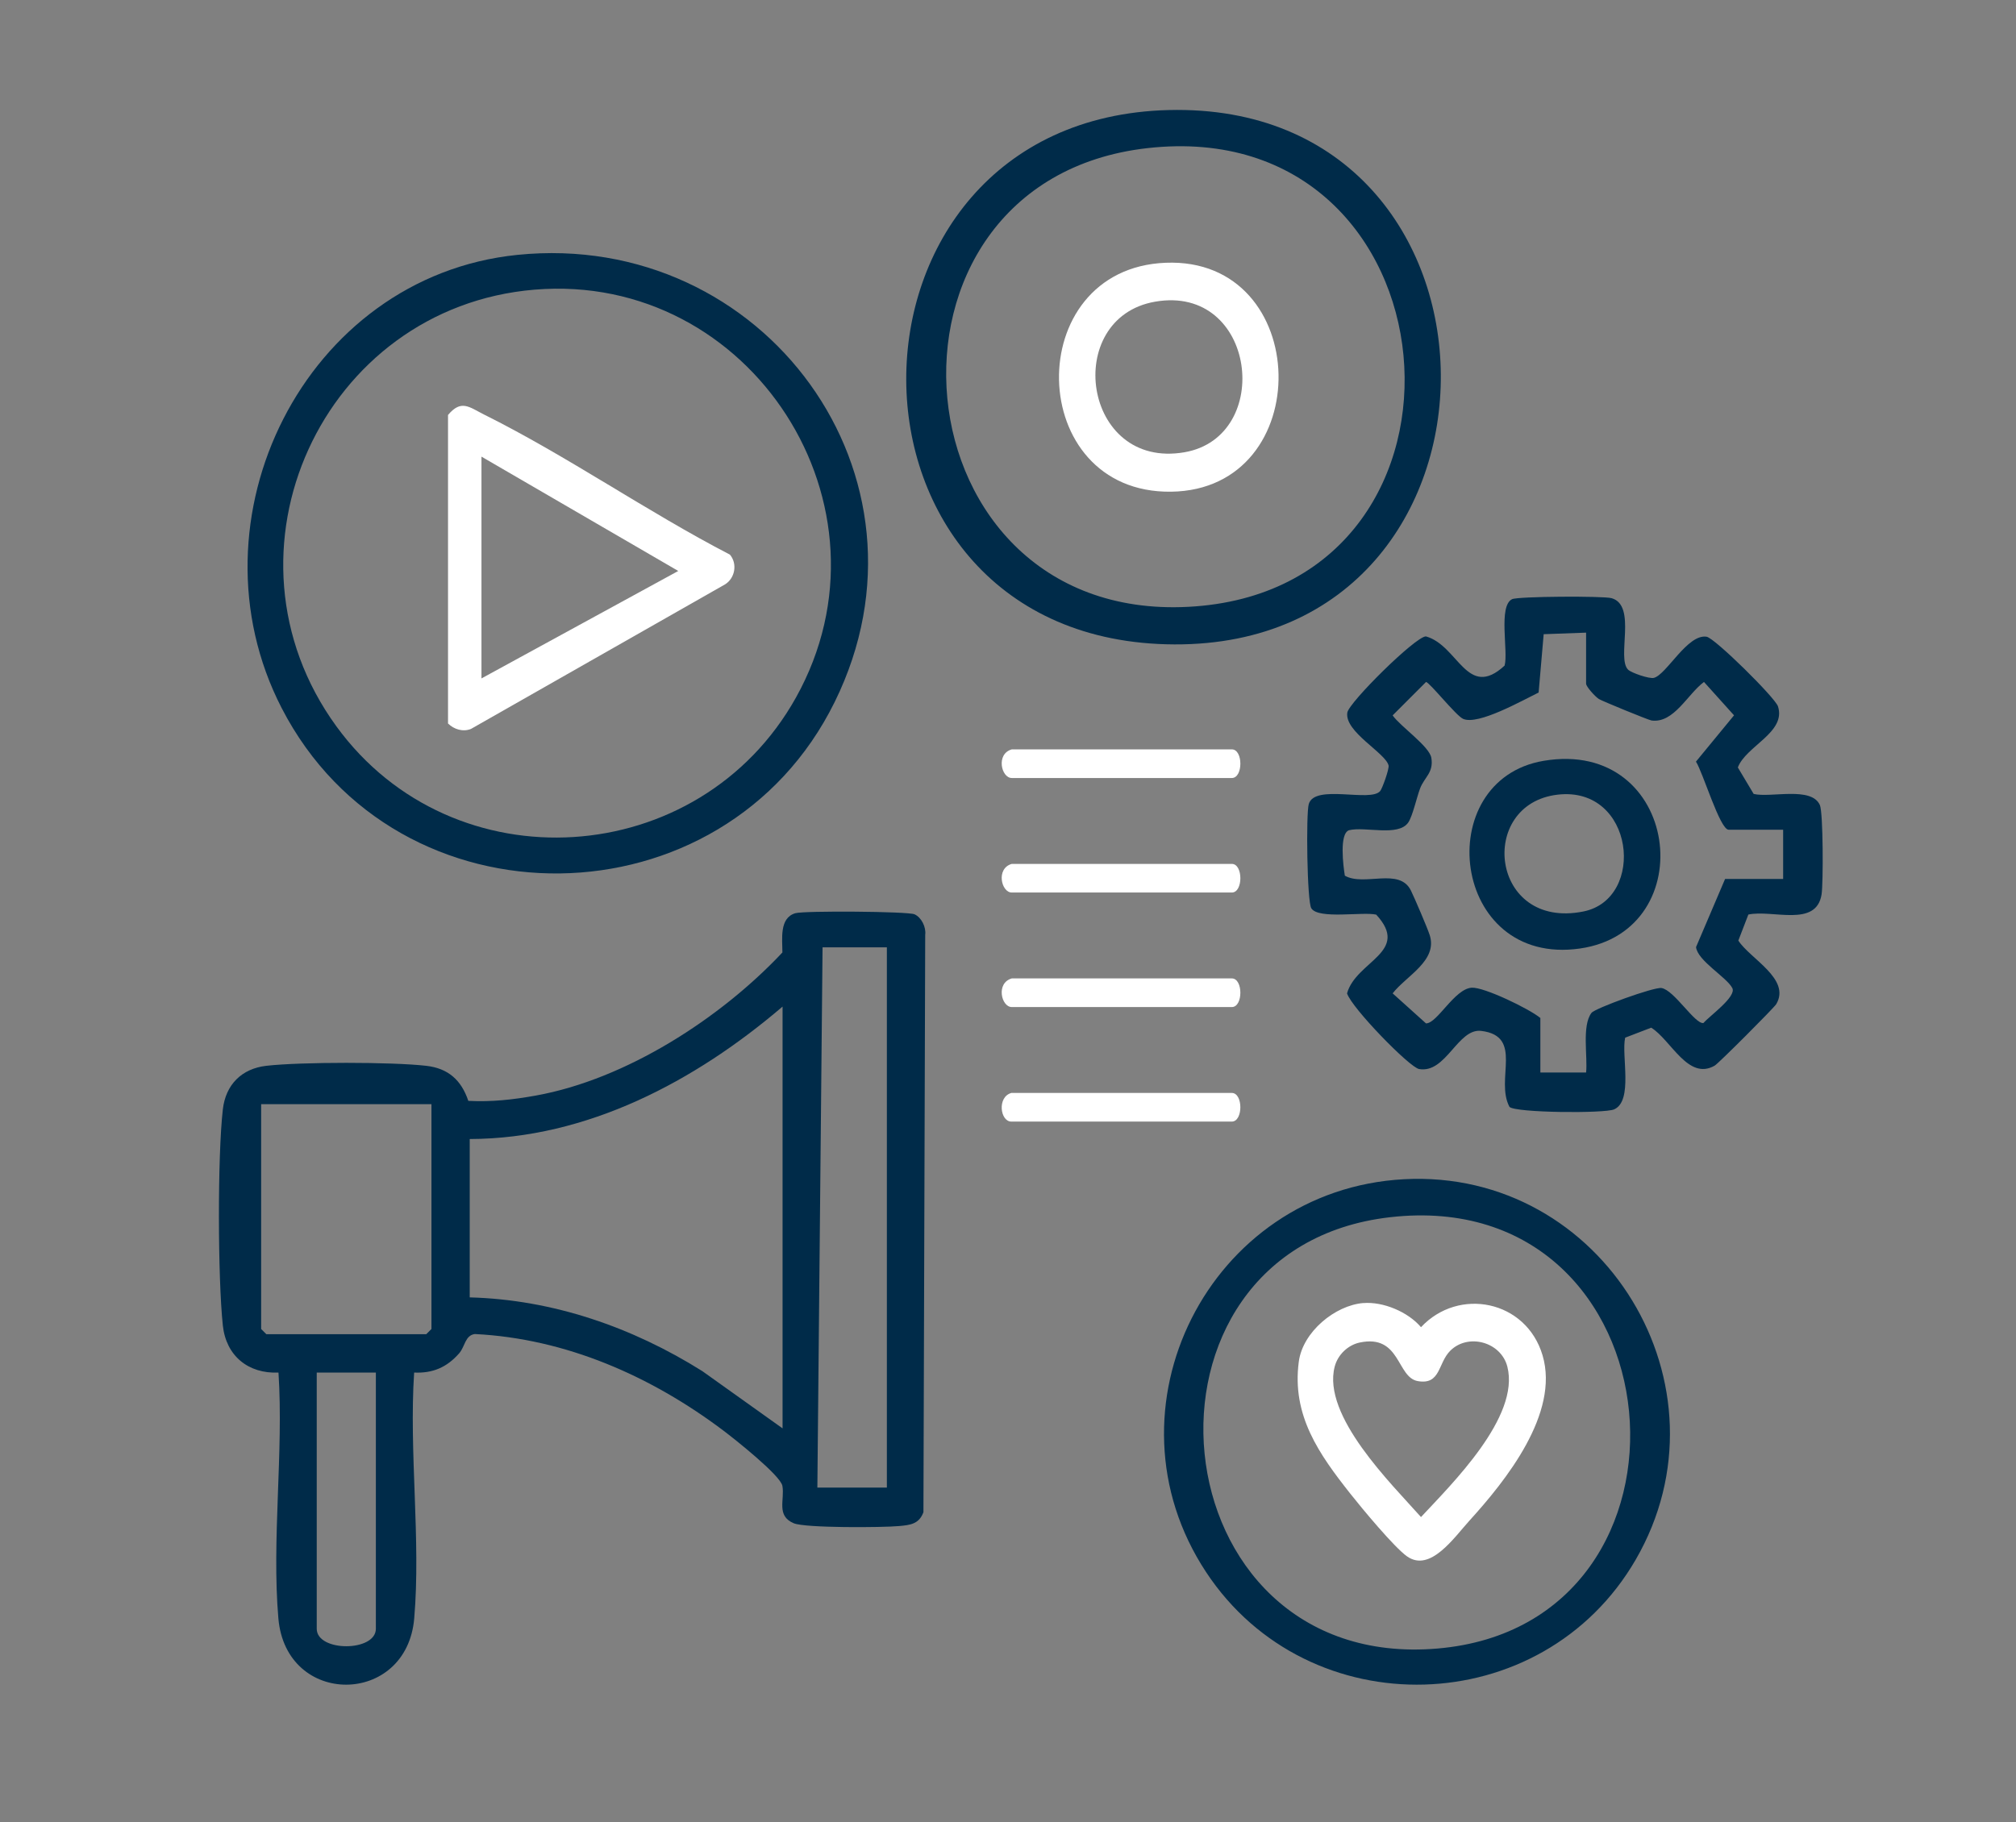
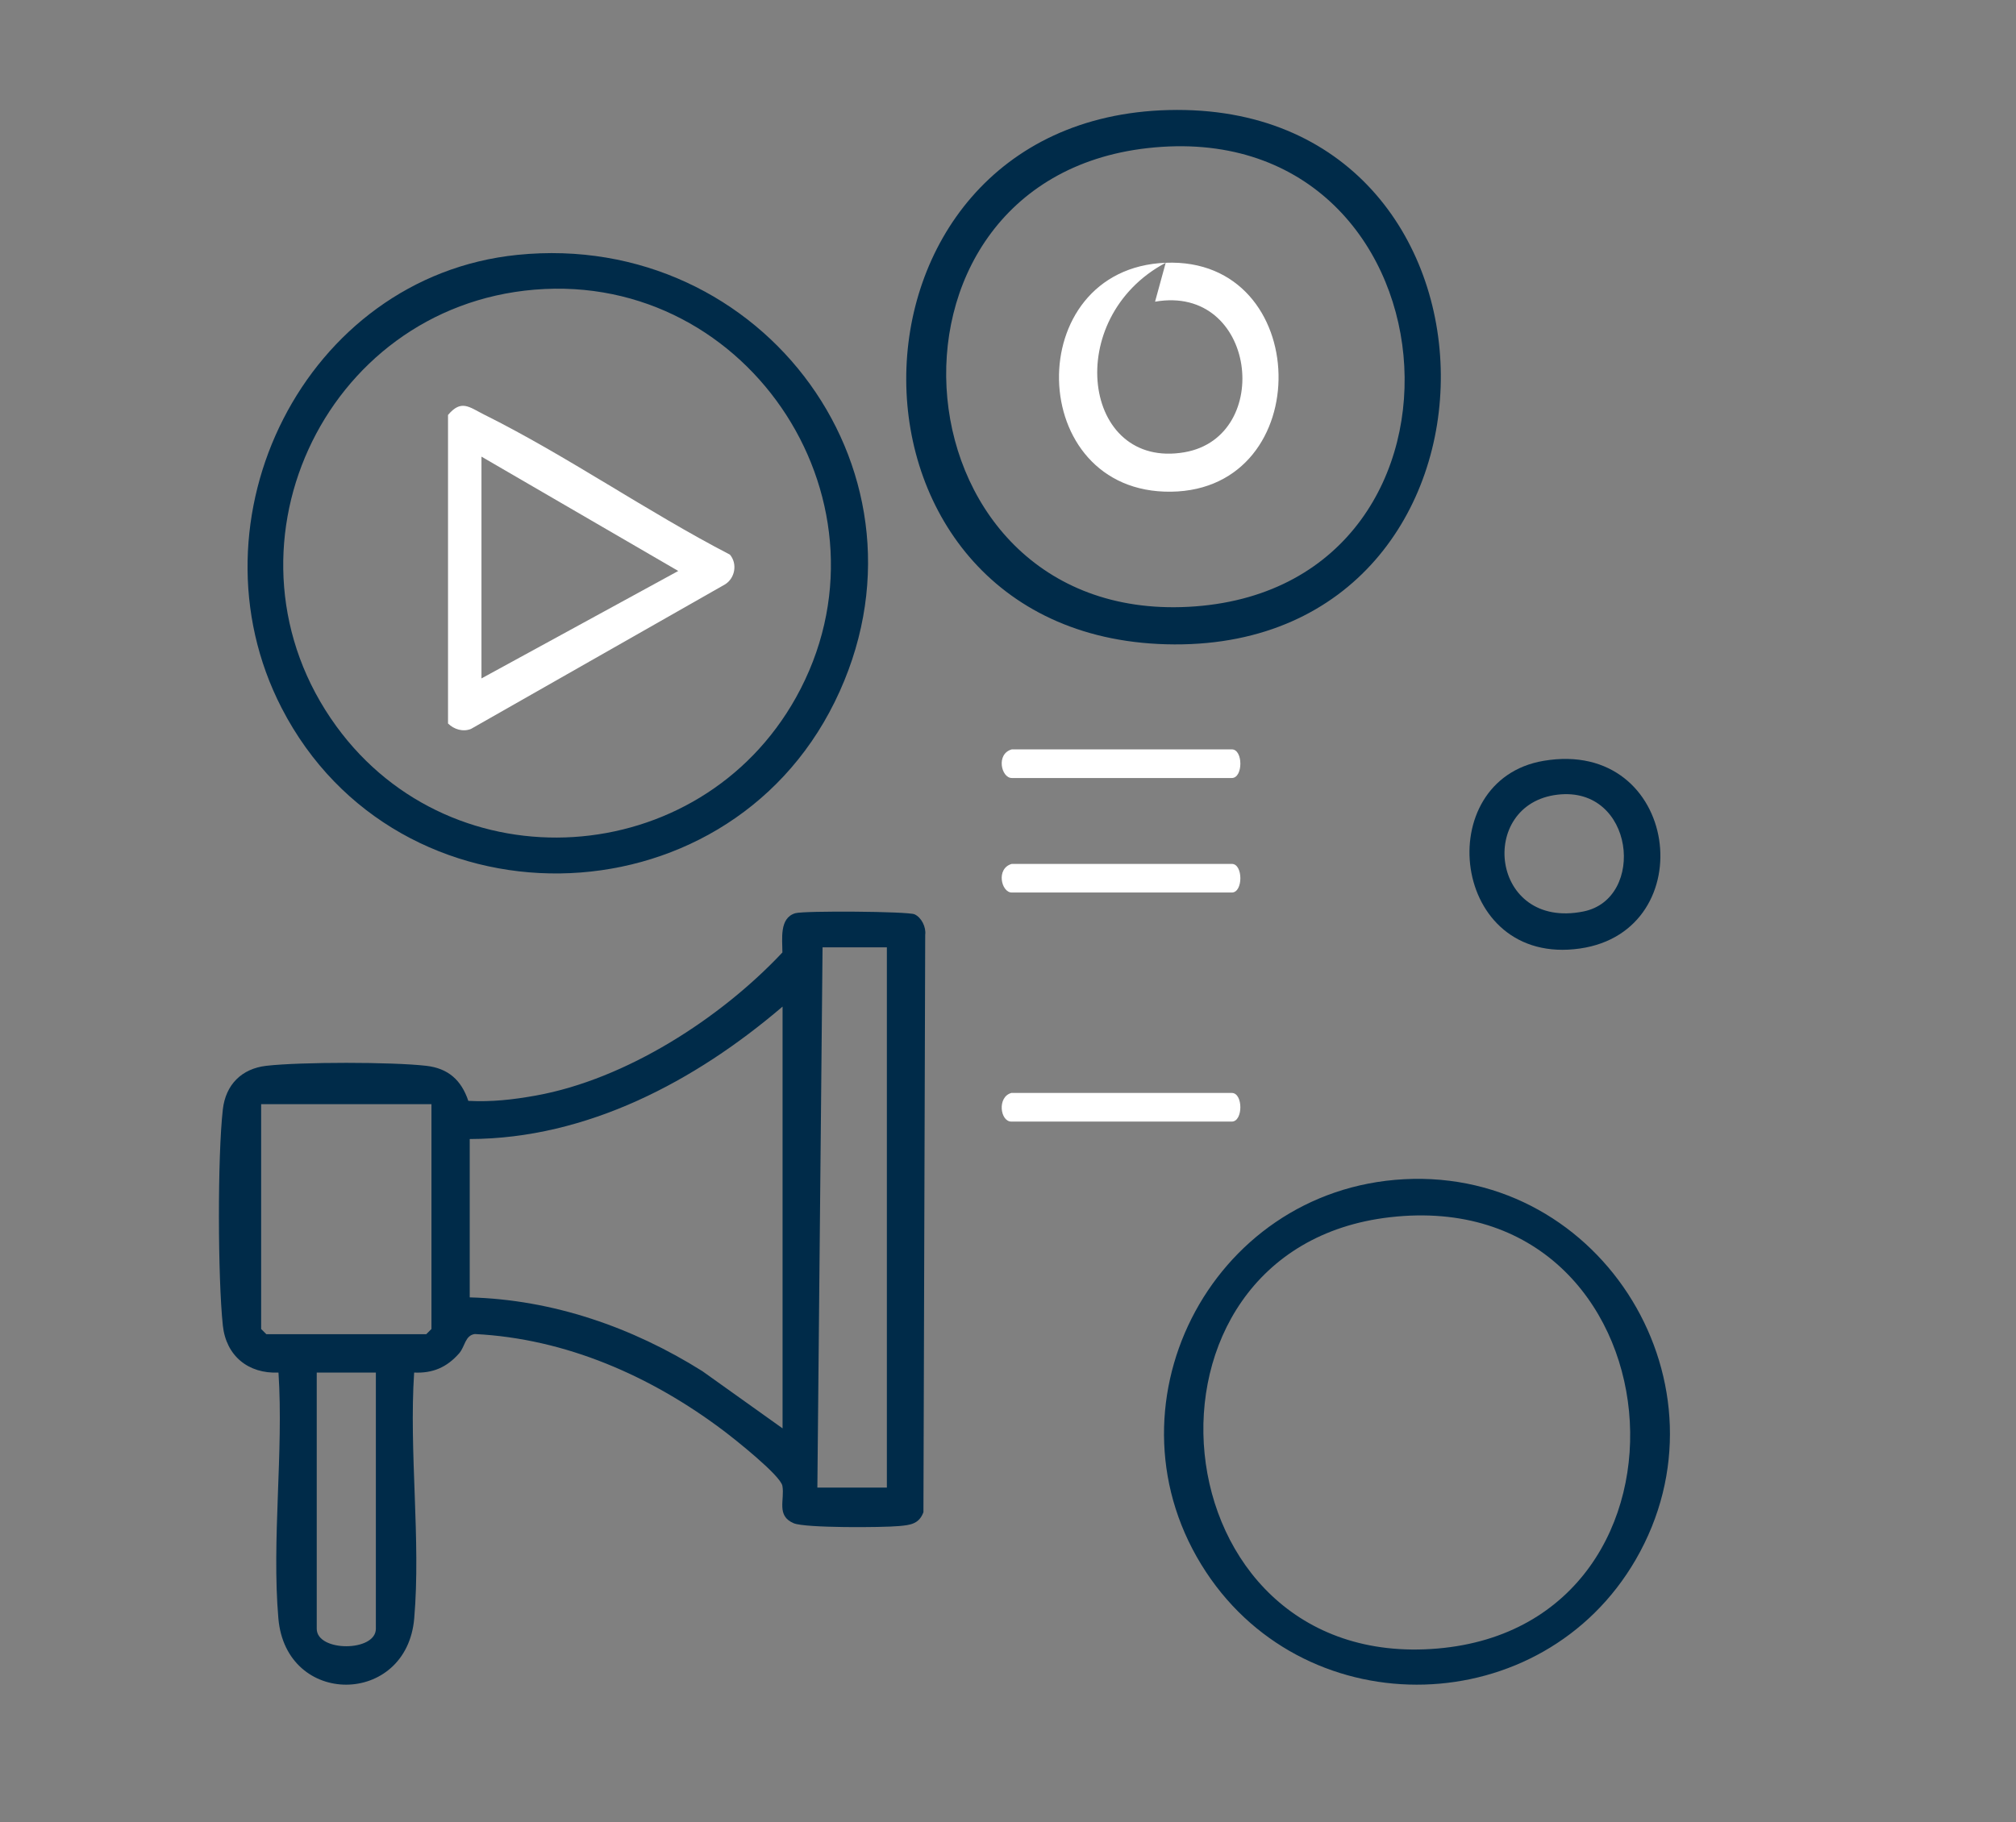
<svg xmlns="http://www.w3.org/2000/svg" width="73" height="66" viewBox="0 0 73 66" fill="none">
  <rect x="0" y="0" width="73" height="66" fill="#808080" stroke="none" />
  <path d="M14.996 49.714C14.807 52.592 15.243 55.778 14.999 58.618C14.727 61.799 10.358 61.837 10.08 58.618C9.835 55.778 10.272 52.59 10.084 49.714C8.992 49.762 8.187 49.111 8.069 48.009C7.886 46.286 7.874 41.894 8.069 40.182C8.172 39.285 8.75 38.706 9.643 38.603C10.899 38.46 14.178 38.46 15.433 38.603C16.232 38.694 16.706 39.123 16.958 39.873C17.806 39.917 18.576 39.829 19.401 39.681C22.68 39.092 26.102 36.873 28.331 34.498C28.332 34.023 28.21 33.247 28.8 33.076C29.126 32.982 32.871 33.009 33.113 33.115C33.367 33.227 33.54 33.581 33.502 33.862L33.438 54.771C33.278 55.201 32.963 55.236 32.555 55.273C31.948 55.329 29.161 55.347 28.743 55.172C28.097 54.901 28.421 54.32 28.331 53.818C28.262 53.438 26.597 52.118 26.182 51.806C23.573 49.844 20.494 48.483 17.195 48.318C16.837 48.365 16.839 48.777 16.625 49.018C16.181 49.524 15.67 49.746 14.989 49.713L14.996 49.714ZM32.114 34.311H29.785L29.597 53.879H32.114V34.311ZM28.337 51.733V36.458C25.178 39.157 21.265 41.244 17.009 41.255V46.991C20.015 47.07 22.901 48.072 25.432 49.662L28.337 51.735V51.733ZM15.624 39.993H9.456V48.136L9.645 48.325H15.434L15.623 48.136V39.993H15.624ZM13.61 49.713H11.469V58.992C11.469 59.837 13.61 59.837 13.61 58.992V49.713Z" fill="#002B49" />
-   <path d="M63.309 33.123L62.946 34.067C63.365 34.724 64.854 35.453 64.32 36.367C64.24 36.503 62.228 38.517 62.09 38.596C61.129 39.153 60.506 37.664 59.791 37.222L58.848 37.584C58.703 38.226 59.147 39.871 58.448 40.181C58.099 40.334 54.875 40.307 54.659 40.091C54.13 39.096 55.185 37.53 53.638 37.339C52.785 37.233 52.365 38.89 51.386 38.72C51.039 38.66 48.942 36.505 48.777 35.979C49.104 34.804 51.087 34.489 49.834 33.128C49.354 33.014 47.74 33.306 47.483 32.898C47.328 32.653 47.288 29.476 47.391 29.122C47.609 28.383 49.63 29.073 49.978 28.65C50.053 28.56 50.312 27.845 50.28 27.721C50.162 27.263 48.678 26.503 48.787 25.81C48.845 25.441 51.257 23.05 51.633 23.05C52.807 23.377 53.122 25.361 54.482 24.108C54.623 23.6 54.245 21.95 54.753 21.702C54.967 21.598 58.06 21.581 58.358 21.666C59.283 21.932 58.526 23.837 58.955 24.256C59.072 24.37 59.721 24.595 59.888 24.552C60.347 24.434 61.103 22.953 61.796 23.062C62.094 23.11 64.277 25.267 64.381 25.584C64.686 26.529 63.22 27.019 62.928 27.797L63.501 28.756C64.121 28.906 65.595 28.47 65.899 29.161C66.019 29.434 66.024 32.005 65.959 32.401C65.761 33.603 64.184 32.936 63.305 33.125L63.309 33.123ZM57.433 22.914L55.897 22.97L55.714 25.083C55.13 25.366 53.517 26.284 52.976 26.035C52.717 25.916 51.757 24.702 51.636 24.702L50.428 25.911C50.707 26.311 51.757 27.029 51.829 27.447C51.92 27.988 51.575 28.148 51.42 28.562C51.299 28.885 51.148 29.568 50.993 29.791C50.632 30.314 49.434 29.926 48.85 30.07C48.487 30.19 48.642 31.375 48.697 31.717C49.4 32.117 50.671 31.405 51.09 32.255C51.221 32.522 51.689 33.614 51.771 33.871C52.065 34.799 50.923 35.342 50.428 35.979L51.636 37.067C52.046 37.067 52.668 35.813 53.292 35.774C53.737 35.747 55.377 36.539 55.777 36.871V38.846H57.433C57.495 38.27 57.273 37.148 57.629 36.685C57.755 36.52 59.898 35.74 60.165 35.786C60.625 35.863 61.377 37.106 61.683 37.053C61.891 36.806 62.888 36.101 62.728 35.788C62.524 35.393 61.469 34.799 61.414 34.303L62.466 31.836H64.568V30.052H62.594C62.279 30.052 61.66 27.964 61.411 27.586L62.79 25.909L61.702 24.7C61.105 25.141 60.614 26.204 59.803 26.096C59.7 26.083 58.009 25.39 57.896 25.318C57.765 25.235 57.433 24.872 57.433 24.761V22.914Z" fill="#002B49" />
  <path d="M18.731 9.232C27.662 8.32 34.244 17.252 30.228 25.418C26.212 33.584 14.378 33.756 10.199 25.645C6.681 18.819 11.036 10.017 18.731 9.232ZM19.358 10.491C11.668 11.13 7.604 20.011 12.178 26.304C16.405 32.119 25.321 31.534 28.821 25.267C32.684 18.343 27.196 9.841 19.36 10.491H19.358Z" fill="#002B49" />
  <path d="M42.313 3.986C55.373 3.657 55.474 23.392 42.526 23.34C29.578 23.288 29.65 4.307 42.313 3.986ZM41.55 5.365C30.906 6.566 32.291 22.793 43.283 21.963C54.346 21.126 52.898 4.085 41.55 5.365Z" fill="#002B49" />
  <path d="M50.837 42.711C58.066 42.323 62.857 50.229 59.229 56.491C55.846 62.327 47.388 62.566 43.674 56.943C39.775 51.039 43.781 43.091 50.837 42.711ZM50.336 44.087C40.402 45.221 41.785 60.586 52.052 59.709C62.25 58.837 60.922 42.878 50.336 44.087Z" fill="#002B49" />
  <path d="M36.637 27.142H44.605C45.017 27.142 45.017 28.179 44.605 28.179H36.637C36.257 28.179 36.054 27.307 36.637 27.142Z" fill="white" />
  <path d="M36.637 31.29H44.605C45.017 31.29 45.017 32.327 44.605 32.327H36.637C36.257 32.327 36.054 31.455 36.637 31.29Z" fill="white" />
-   <path d="M36.637 35.438H44.605C45.017 35.438 45.017 36.475 44.605 36.475H36.637C36.257 36.475 36.054 35.603 36.637 35.438Z" fill="white" />
  <path d="M36.62 39.586H44.604C45.017 39.586 45.017 40.623 44.604 40.623H36.62C36.217 40.623 36.099 39.735 36.62 39.586Z" fill="white" />
  <path d="M55.899 27.556C60.825 26.729 61.678 33.716 57.208 34.355C52.526 35.024 51.784 28.246 55.899 27.556ZM56.404 28.782C53.478 29.12 53.962 33.692 57.337 33.013C59.614 32.554 59.185 28.461 56.404 28.782Z" fill="#002B49" />
  <path d="M26.43 20.088C26.708 20.416 26.619 20.935 26.259 21.163L17.055 26.401C16.764 26.519 16.438 26.417 16.223 26.204V15.03C16.703 14.457 16.99 14.745 17.519 15.01C20.53 16.508 23.432 18.535 26.43 20.088ZM17.434 16.538V24.572L24.56 20.68L17.434 16.539V16.538Z" fill="white" />
-   <path d="M42.211 9.517C47.544 9.306 47.706 17.738 42.407 17.809C37.108 17.879 36.946 9.724 42.211 9.517ZM41.825 10.927C38.454 11.514 39.194 17.024 42.894 16.38C46.131 15.815 45.492 10.288 41.825 10.927Z" fill="white" />
-   <path d="M49.367 47.197C50.081 47.138 50.98 47.512 51.455 48.07C52.818 46.61 55.263 47.09 55.856 49.087C56.482 51.196 54.515 53.64 53.207 55.079C52.651 55.692 51.791 56.957 50.955 56.375C50.492 56.053 49.303 54.617 48.896 54.101C47.774 52.68 46.769 51.274 47.03 49.319C47.173 48.238 48.345 47.278 49.367 47.195V47.197ZM49.235 48.626C48.811 48.716 48.441 49.066 48.329 49.501C47.868 51.283 50.382 53.74 51.455 54.947C52.569 53.749 55.045 51.322 54.582 49.501C54.355 48.607 53.17 48.276 52.517 48.92C52.061 49.371 52.172 50.172 51.335 50.022C50.571 49.885 50.716 48.314 49.235 48.626Z" fill="white" />
+   <path d="M42.211 9.517C47.544 9.306 47.706 17.738 42.407 17.809C37.108 17.879 36.946 9.724 42.211 9.517ZC38.454 11.514 39.194 17.024 42.894 16.38C46.131 15.815 45.492 10.288 41.825 10.927Z" fill="white" />
</svg>